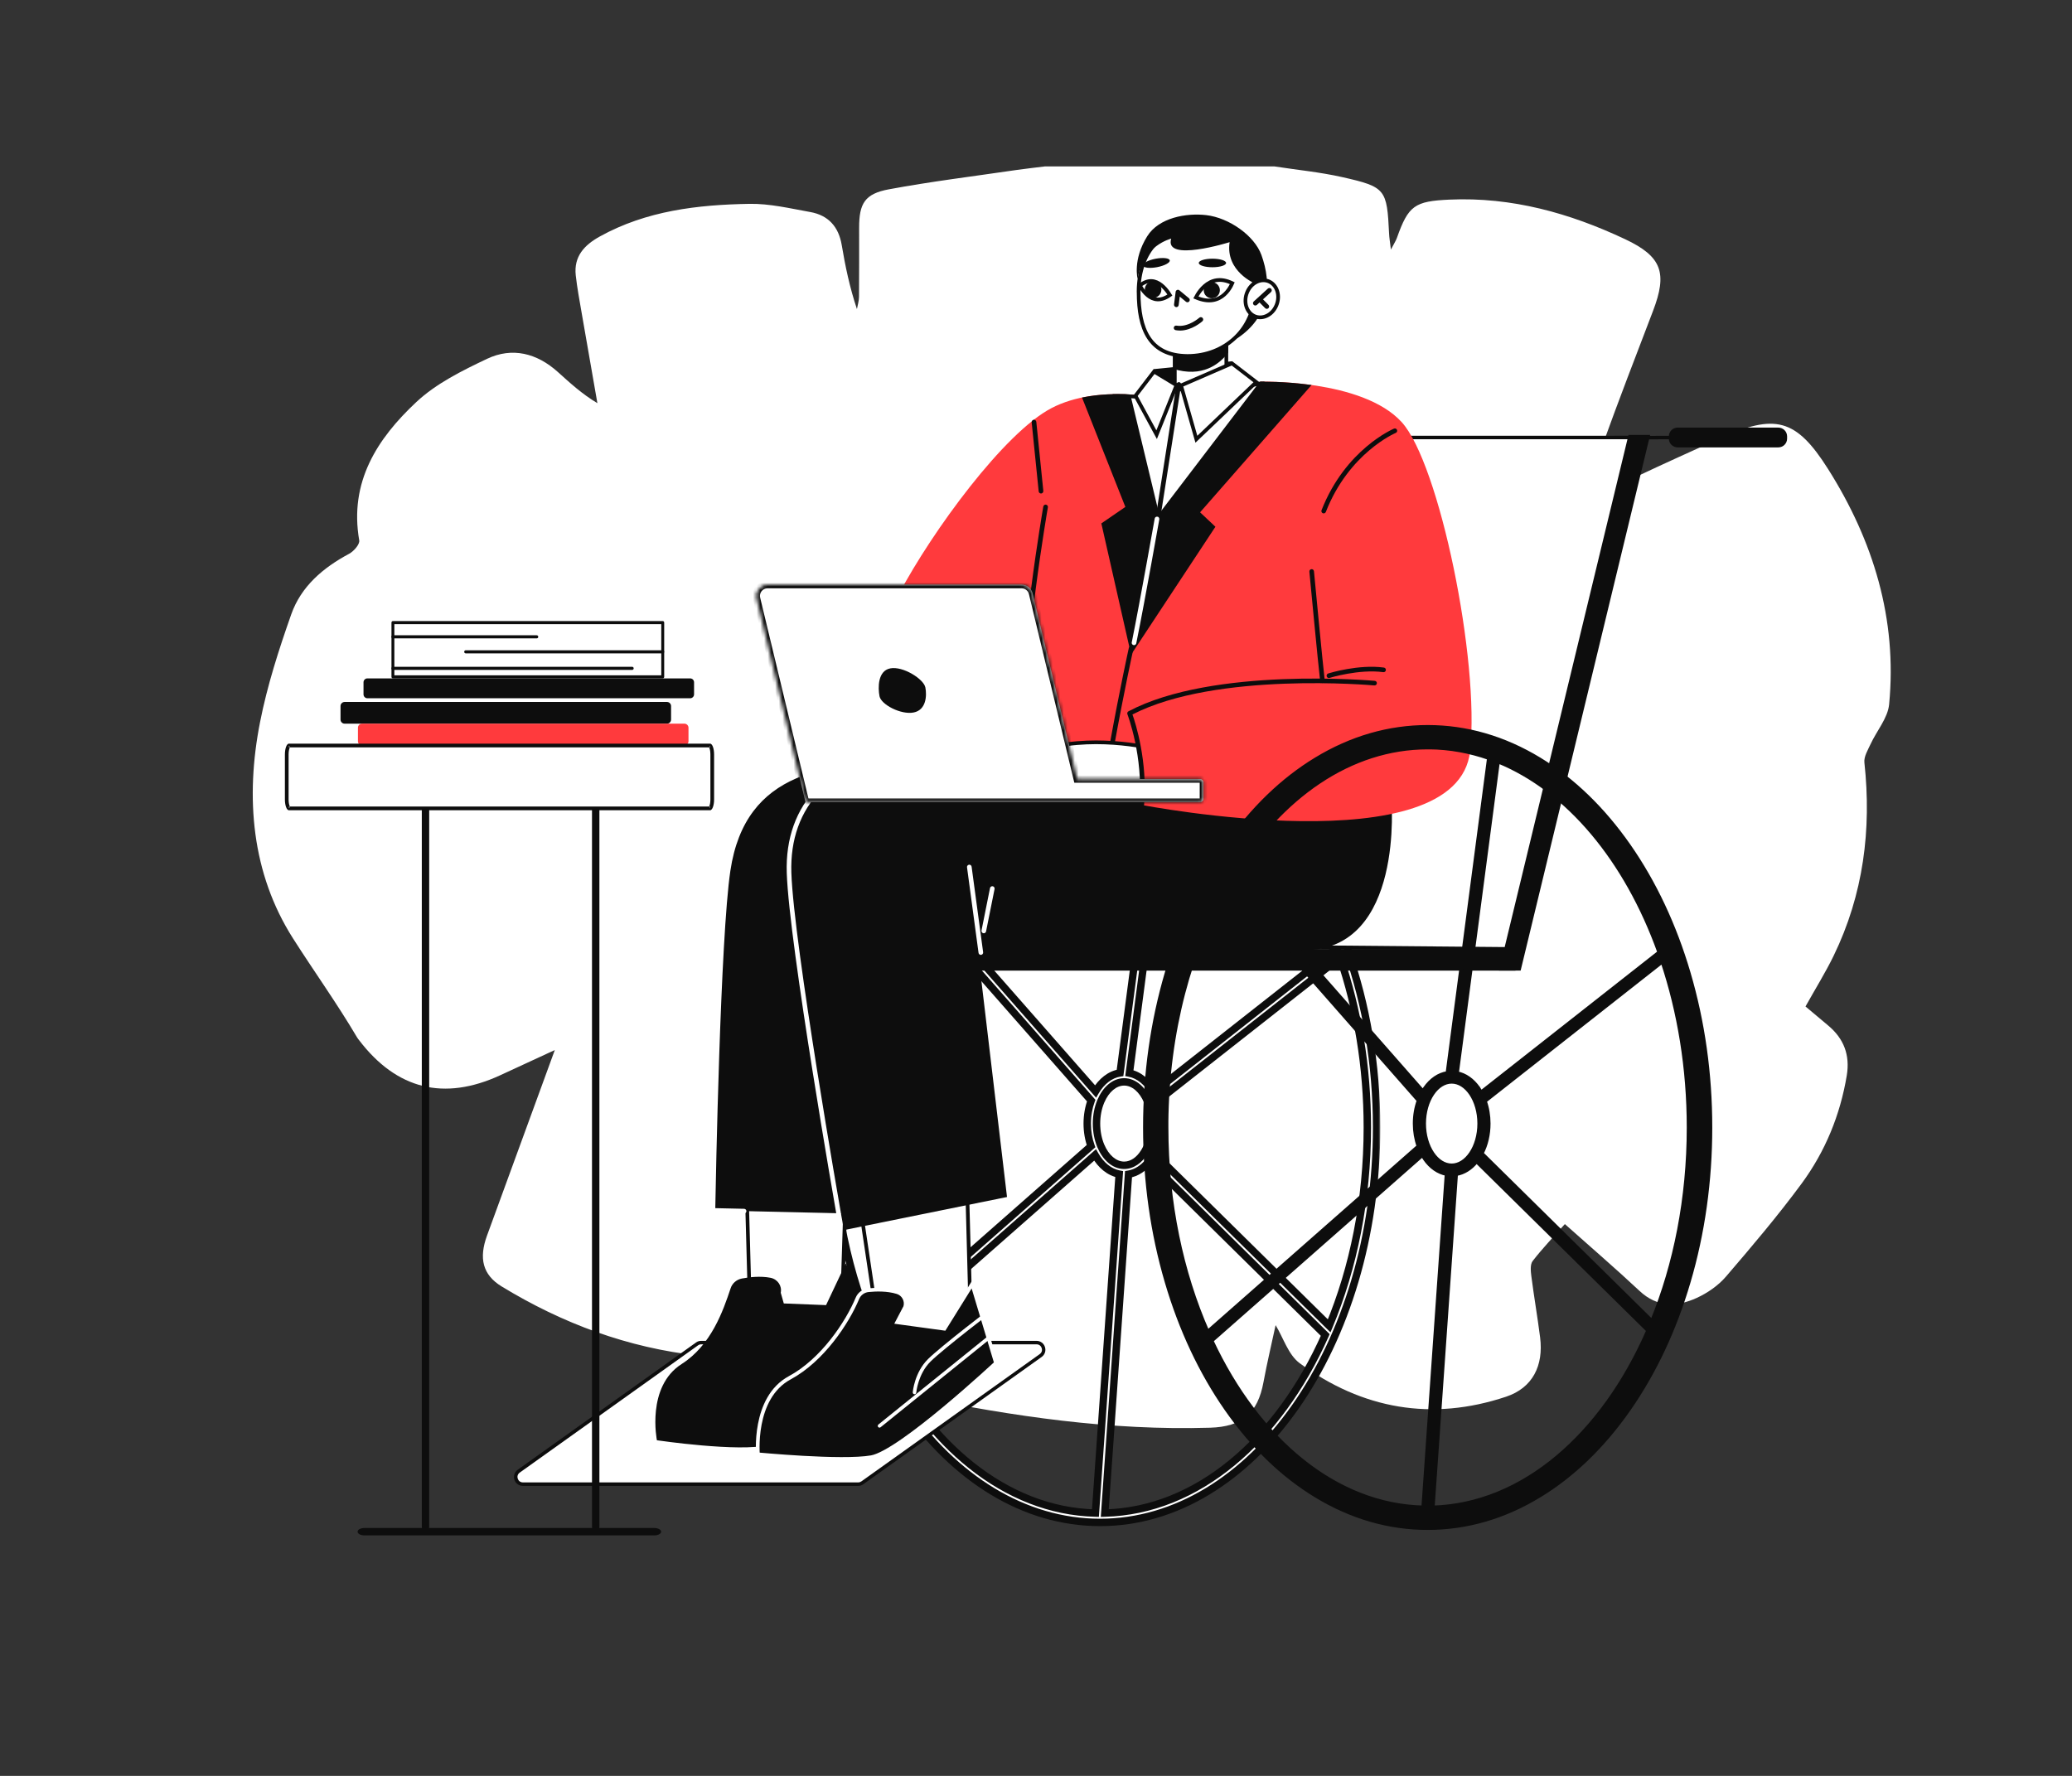
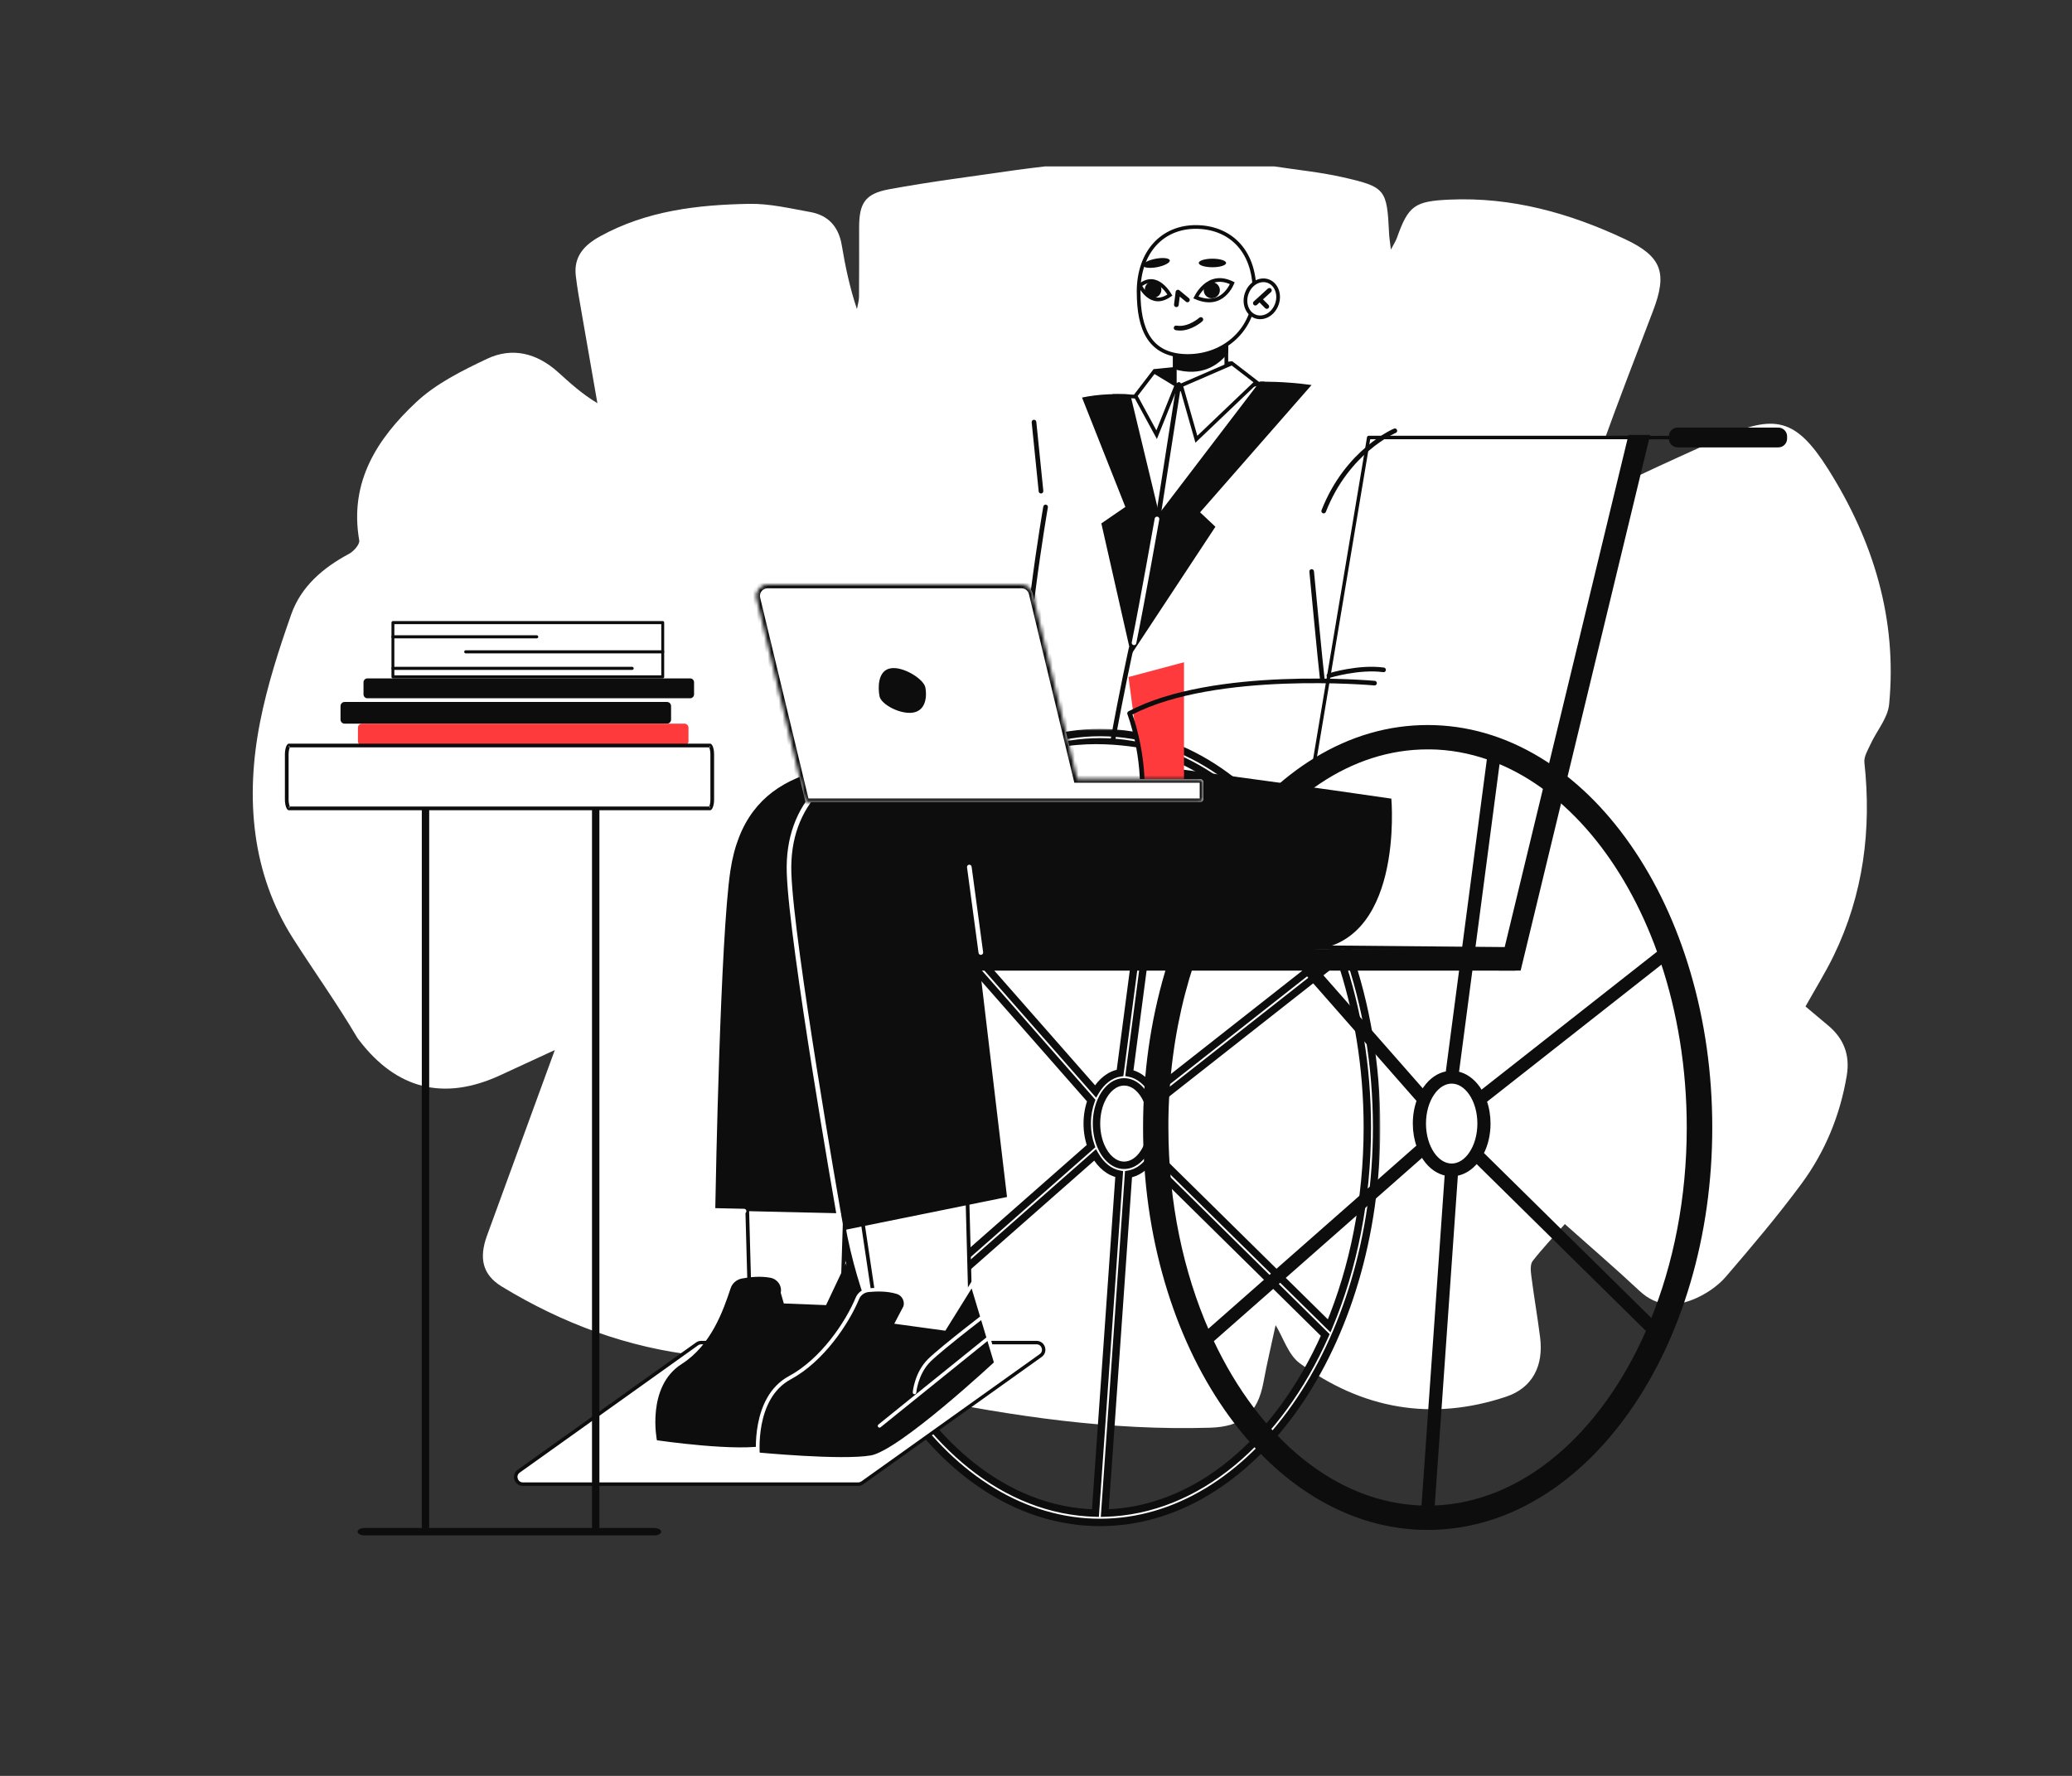
<svg xmlns="http://www.w3.org/2000/svg" width="560" height="480" viewBox="0 0 560 480" fill="none">
  <rect x="0" y="0" width="560" height="480" fill="#333333" stroke="none" />
  <g clip-path="url(#clip0_4364_17214)">
    <path d="M344.434 44.98C350.559 45.926 356.762 46.518 362.797 47.879C374.542 50.532 374.848 51.143 375.43 63.165C375.479 64.279 375.677 65.384 375.923 67.455C376.761 65.837 377.254 65.108 377.54 64.309C380.637 55.561 382.333 54.378 391.761 53.954C408.566 53.204 424.236 57.593 439.226 64.654C449.196 69.348 450.676 73.806 446.761 84.042C442.145 96.123 437.471 108.194 433.092 120.363C432.382 122.346 432.195 125.531 433.299 126.941C435.341 129.535 438.565 130.59 442.126 128.904C449.68 125.334 457.293 121.902 464.906 118.46C479.66 111.793 485.38 112.997 494.107 126.823C506.287 146.132 512.795 167.276 510.576 190.372C510.221 194.09 507.214 197.532 505.547 201.151C504.817 202.739 503.722 204.514 503.89 206.092C505.862 224.277 503.614 241.772 495.586 258.32C493.377 262.867 490.685 267.176 487.973 272.038C489.886 273.646 491.957 275.401 494.058 277.147C498.328 280.697 500.044 285.145 499.127 290.697C497.342 301.417 493.289 311.269 486.908 319.927C480.498 328.615 473.496 336.88 466.455 345.075C464.384 347.481 461.494 349.473 458.595 350.805C453.24 353.25 447.944 353.438 443.122 348.921C436.682 342.886 429.966 337.126 422.934 330.854C419.927 334.247 416.889 337.402 414.236 340.834C413.516 341.761 413.704 343.605 413.881 344.966C414.591 350.489 415.548 355.972 416.248 361.495C417.205 369.098 414.246 375.114 407.057 377.51C387.018 384.207 368.201 380.883 351.278 368.467C348.192 366.199 346.841 361.574 344.76 358.171C343.714 363.063 342.462 368.28 341.486 373.556C339.927 382.047 335.667 385.637 327.058 385.893C300.165 386.702 273.774 382.836 247.552 377.451C238.094 375.508 228.716 373.201 219.367 370.804C216.24 370.006 213.075 368.793 210.333 367.096C205.028 363.822 198.391 360.923 203.893 351.751C203.302 351.909 202.72 352.077 202.128 352.235C201.655 353.25 201.103 354.236 200.708 355.292C200.254 356.515 199.959 357.797 199.544 359.039C197.72 364.611 194.692 367.027 188.923 366.406C169.722 364.325 152.01 357.718 135.59 347.718C130.383 344.542 129.417 340.035 131.616 333.99C137.553 317.679 143.519 301.387 149.949 283.813C144.348 286.407 139.752 288.527 135.157 290.647C120.009 297.62 107.218 294.444 97.09 281.2C96.893 280.943 96.676 280.687 96.508 280.401C91.094 271.22 84.841 262.512 79.171 253.606C68.007 236.043 66.262 215.589 70.285 195.175C72.228 185.284 75.364 175.57 78.717 166.043C81.38 158.499 87.307 153.45 94.338 149.692C95.601 149.022 97.277 147.109 97.09 146.063C94.338 130.274 101.962 118.539 112.534 108.657C117.888 103.648 124.91 100.176 131.646 96.981C138.45 93.756 145.117 95.462 150.768 100.541C154.022 103.47 157.237 106.448 161.458 108.973C160.038 100.866 158.618 92.76 157.217 84.644C156.636 81.251 155.995 77.869 155.61 74.447C155.038 69.309 157.918 66.242 162.119 63.914C174.722 56.942 188.539 55.344 202.523 55.098C207.996 54.999 213.528 56.331 218.982 57.307C223.854 58.175 226.655 61.261 227.493 66.232C228.459 71.991 229.653 77.721 231.605 83.539C231.802 82.435 232.157 81.33 232.167 80.226C232.226 73.983 232.187 67.751 232.197 61.508C232.197 55.009 233.725 52.376 240.224 51.173C251.635 49.053 263.163 47.642 274.652 45.956C277.226 45.581 279.82 45.305 282.403 44.98H344.424H344.434Z" fill="white" />
-     <path d="M228.832 387.593C229.008 387.593 229.196 387.518 229.309 387.367L233.426 382.422C233.589 382.233 233.614 381.97 233.514 381.744C233.414 381.518 233.2 381.392 232.937 381.392L223.434 381.656L229.711 380.463C230.049 380.401 230.275 380.074 230.213 379.735C230.15 379.396 229.824 379.17 229.485 379.233L215.526 381.882C215.2 381.944 214.986 382.246 215.024 382.56C215.061 382.886 215.3 383.112 215.664 383.124L231.593 382.698L228.367 386.576C228.141 386.84 228.179 387.242 228.443 387.455C228.556 387.556 228.706 387.606 228.844 387.606L228.832 387.593Z" fill="#0D0D0D" />
    <mask id="path-4-outside-1_4364_17214" maskUnits="userSpaceOnUse" x="221.059" y="196.997" width="152" height="216" fill="black">
      <rect fill="white" x="221.059" y="196.997" width="152" height="216" />
      <path fill-rule="evenodd" clip-rule="evenodd" d="M372.059 304.745C372.059 363.605 338.53 411.494 297.307 411.494C256.084 411.494 222.556 363.605 222.556 304.745C222.556 278.326 229.31 254.117 240.484 235.457C240.222 234.959 240.333 234.321 240.771 233.937C241.01 233.721 241.309 233.619 241.608 233.623C255.304 211.771 275.199 197.997 297.307 197.997C303.258 197.997 309.048 198.995 314.6 200.88C314.865 200.533 315.305 200.336 315.762 200.395C316.417 200.479 316.88 201.049 316.85 201.697C337.129 209.546 354.011 229.307 363.572 255.369C363.754 255.45 363.92 255.574 364.051 255.74C364.36 256.131 364.393 256.653 364.183 257.073C369.221 271.43 372.059 287.623 372.059 304.745ZM316.519 204.25C335.917 211.98 352.07 231.121 361.272 256.33L311.722 295.283C310.168 292.505 307.864 290.564 305.235 290.047L316.519 204.25ZM302.714 289.994C300.051 290.404 297.699 292.269 296.088 294.999L243.545 235.192C256.781 213.913 275.981 200.508 297.307 200.508C303.089 200.508 308.715 201.493 314.109 203.354L302.714 289.994ZM369.548 304.745C369.548 288.275 366.887 272.685 362.152 258.823L312.784 297.633C313.436 299.463 313.803 301.52 313.803 303.692C313.803 306.686 313.108 309.461 311.929 311.725L359.237 358.366C365.781 342.691 369.548 324.341 369.548 304.745ZM310.132 297.666C310.139 297.684 310.147 297.701 310.154 297.719C310.875 299.452 311.292 301.5 311.292 303.692C311.292 306.56 310.578 309.182 309.404 311.174C309.338 311.257 309.284 311.346 309.243 311.44C307.901 313.576 306.012 314.923 303.919 314.963L303.911 314.963C303.858 314.96 303.805 314.96 303.752 314.964C301.136 314.927 298.836 312.847 297.52 309.733C297.509 309.701 297.496 309.669 297.481 309.638C296.767 307.911 296.354 305.873 296.354 303.692C296.354 301.528 296.761 299.503 297.465 297.784C297.498 297.721 297.526 297.655 297.548 297.587C298.879 294.481 301.195 292.42 303.823 292.42C306.473 292.42 308.806 294.516 310.132 297.666ZM358.175 360.834C345.538 389.285 323.588 408.338 298.585 408.967L305.004 317.379C307.126 317.033 309.044 315.765 310.544 313.874L358.175 360.834ZM296.062 408.968L302.483 317.351C299.846 316.859 297.531 314.937 295.963 312.171L237.661 363.494C250.468 390.48 271.833 408.374 296.062 408.968ZM236.566 361.117C229.291 344.855 225.066 325.499 225.066 304.745C225.066 279.115 231.511 255.616 242.184 237.444L294.921 297.471C294.232 299.342 293.844 301.456 293.844 303.692C293.844 305.878 294.215 307.948 294.875 309.787L236.566 361.117Z" />
    </mask>
    <path fill-rule="evenodd" clip-rule="evenodd" d="M372.059 304.745C372.059 363.605 338.53 411.494 297.307 411.494C256.084 411.494 222.556 363.605 222.556 304.745C222.556 278.326 229.31 254.117 240.484 235.457C240.222 234.959 240.333 234.321 240.771 233.937C241.01 233.721 241.309 233.619 241.608 233.623C255.304 211.771 275.199 197.997 297.307 197.997C303.258 197.997 309.048 198.995 314.6 200.88C314.865 200.533 315.305 200.336 315.762 200.395C316.417 200.479 316.88 201.049 316.85 201.697C337.129 209.546 354.011 229.307 363.572 255.369C363.754 255.45 363.92 255.574 364.051 255.74C364.36 256.131 364.393 256.653 364.183 257.073C369.221 271.43 372.059 287.623 372.059 304.745ZM316.519 204.25C335.917 211.98 352.07 231.121 361.272 256.33L311.722 295.283C310.168 292.505 307.864 290.564 305.235 290.047L316.519 204.25ZM302.714 289.994C300.051 290.404 297.699 292.269 296.088 294.999L243.545 235.192C256.781 213.913 275.981 200.508 297.307 200.508C303.089 200.508 308.715 201.493 314.109 203.354L302.714 289.994ZM369.548 304.745C369.548 288.275 366.887 272.685 362.152 258.823L312.784 297.633C313.436 299.463 313.803 301.52 313.803 303.692C313.803 306.686 313.108 309.461 311.929 311.725L359.237 358.366C365.781 342.691 369.548 324.341 369.548 304.745ZM310.132 297.666C310.139 297.684 310.147 297.701 310.154 297.719C310.875 299.452 311.292 301.5 311.292 303.692C311.292 306.56 310.578 309.182 309.404 311.174C309.338 311.257 309.284 311.346 309.243 311.44C307.901 313.576 306.012 314.923 303.919 314.963L303.911 314.963C303.858 314.96 303.805 314.96 303.752 314.964C301.136 314.927 298.836 312.847 297.52 309.733C297.509 309.701 297.496 309.669 297.481 309.638C296.767 307.911 296.354 305.873 296.354 303.692C296.354 301.528 296.761 299.503 297.465 297.784C297.498 297.721 297.526 297.655 297.548 297.587C298.879 294.481 301.195 292.42 303.823 292.42C306.473 292.42 308.806 294.516 310.132 297.666ZM358.175 360.834C345.538 389.285 323.588 408.338 298.585 408.967L305.004 317.379C307.126 317.033 309.044 315.765 310.544 313.874L358.175 360.834ZM296.062 408.968L302.483 317.351C299.846 316.859 297.531 314.937 295.963 312.171L237.661 363.494C250.468 390.48 271.833 408.374 296.062 408.968ZM236.566 361.117C229.291 344.855 225.066 325.499 225.066 304.745C225.066 279.115 231.511 255.616 242.184 237.444L294.921 297.471C294.232 299.342 293.844 301.456 293.844 303.692C293.844 305.878 294.215 307.948 294.875 309.787L236.566 361.117Z" fill="white" />
    <path d="M240.484 235.457L241.37 234.993L241.63 235.49L241.342 235.971L240.484 235.457ZM240.771 233.937L241.441 234.679L241.431 234.688L240.771 233.937ZM241.608 233.623L242.455 234.154L242.156 234.632L241.592 234.623L241.608 233.623ZM314.6 200.88L315.394 201.487L314.958 202.057L314.279 201.826L314.6 200.88ZM315.762 200.395L315.635 201.387L315.633 201.387L315.762 200.395ZM316.85 201.697L316.489 202.629L315.818 202.37L315.851 201.651L316.85 201.697ZM363.572 255.369L363.168 256.285L362.779 256.113L362.633 255.714L363.572 255.369ZM364.051 255.74L363.267 256.361H363.267L364.051 255.74ZM364.183 257.073L363.239 257.404L363.099 257.005L363.288 256.627L364.183 257.073ZM361.272 256.33L362.211 255.987L362.46 256.668L361.89 257.116L361.272 256.33ZM316.519 204.25L315.528 204.119L315.695 202.845L316.889 203.321L316.519 204.25ZM311.722 295.283L312.34 296.069L311.421 296.792L310.85 295.771L311.722 295.283ZM305.235 290.047L305.042 291.028L304.121 290.847L304.244 289.917L305.235 290.047ZM296.088 294.999L296.949 295.507L296.247 296.695L295.336 295.659L296.088 294.999ZM302.714 289.994L303.705 290.124L303.607 290.868L302.866 290.982L302.714 289.994ZM243.545 235.192L242.794 235.852L242.303 235.295L242.696 234.664L243.545 235.192ZM314.109 203.354L314.435 202.408L315.206 202.675L315.1 203.484L314.109 203.354ZM362.152 258.823L361.534 258.037L362.643 257.165L363.099 258.5L362.152 258.823ZM312.784 297.633L311.842 297.968L311.601 297.291L312.166 296.846L312.784 297.633ZM311.929 311.725L311.227 312.437L310.701 311.919L311.042 311.263L311.929 311.725ZM359.237 358.366L360.16 358.752L359.59 360.118L358.535 359.079L359.237 358.366ZM310.154 297.719L311.068 297.311L311.073 297.323L311.078 297.335L310.154 297.719ZM310.132 297.666L311.054 297.278L311.059 297.29L311.064 297.302L310.132 297.666ZM309.404 311.174L310.266 311.682L310.23 311.743L310.186 311.798L309.404 311.174ZM309.243 311.44L310.156 311.847L310.127 311.912L310.09 311.972L309.243 311.44ZM303.919 314.963L303.939 315.963L303.891 315.964L303.844 315.961L303.919 314.963ZM303.911 314.963L303.966 313.964L303.976 313.965L303.987 313.966L303.911 314.963ZM303.752 314.964L303.82 315.962L303.779 315.964L303.738 315.964L303.752 314.964ZM297.52 309.733L296.599 310.122L296.59 310.1L296.582 310.079L297.52 309.733ZM297.481 309.638L296.576 310.063L296.566 310.042L296.557 310.02L297.481 309.638ZM297.465 297.784L296.54 297.405L296.557 297.362L296.579 297.321L297.465 297.784ZM297.548 297.587L296.596 297.28L296.61 297.236L296.629 297.193L297.548 297.587ZM298.585 408.967L298.61 409.967L297.511 409.995L297.588 408.897L298.585 408.967ZM358.175 360.834L358.877 360.122L359.37 360.607L359.089 361.24L358.175 360.834ZM305.004 317.379L304.006 317.309L304.061 316.52L304.842 316.392L305.004 317.379ZM310.544 313.874L309.761 313.253L310.453 312.38L311.246 313.162L310.544 313.874ZM302.483 317.351L302.666 316.368L303.543 316.531L303.48 317.421L302.483 317.351ZM296.062 408.968L297.06 409.038L296.993 409.991L296.038 409.968L296.062 408.968ZM295.963 312.171L295.303 311.42L296.226 310.607L296.833 311.678L295.963 312.171ZM237.661 363.494L236.758 363.923L236.434 363.242L237 362.743L237.661 363.494ZM236.566 361.117L237.226 361.867L236.207 362.765L235.653 361.525L236.566 361.117ZM242.184 237.444L241.322 236.937L242.022 235.744L242.935 236.784L242.184 237.444ZM294.921 297.471L295.672 296.811L296.065 297.258L295.86 297.817L294.921 297.471ZM294.875 309.787L295.817 309.449L296.046 310.089L295.536 310.538L294.875 309.787ZM297.307 410.494C317.502 410.494 335.916 398.765 349.322 379.618C362.726 360.476 371.059 333.995 371.059 304.745H373.059C373.059 334.356 364.627 361.249 350.961 380.766C337.297 400.279 318.335 412.494 297.307 412.494V410.494ZM223.556 304.745C223.556 333.995 231.888 360.476 245.292 379.618C258.698 398.765 277.112 410.494 297.307 410.494V412.494C276.279 412.494 257.317 400.279 243.654 380.766C229.988 361.249 221.556 334.356 221.556 304.745H223.556ZM241.342 235.971C230.269 254.462 223.556 278.491 223.556 304.745H221.556C221.556 278.162 228.351 253.773 239.626 234.944L241.342 235.971ZM241.431 234.688C241.342 234.766 241.321 234.901 241.37 234.993L239.598 235.922C239.124 235.016 239.325 233.875 240.111 233.185L241.431 234.688ZM241.592 234.623C241.534 234.622 241.483 234.641 241.441 234.679L240.101 233.194C240.537 232.8 241.085 232.615 241.623 232.623L241.592 234.623ZM297.307 198.997C275.648 198.997 256.032 212.493 242.455 234.154L240.76 233.092C254.577 211.049 274.751 196.997 297.307 196.997V198.997ZM314.279 201.826C308.826 199.976 303.144 198.997 297.307 198.997V196.997C303.371 196.997 309.27 198.014 314.921 199.933L314.279 201.826ZM315.633 201.387C315.543 201.375 315.45 201.414 315.394 201.487L313.806 200.272C314.28 199.652 315.067 199.297 315.89 199.403L315.633 201.387ZM315.851 201.651C315.858 201.511 315.762 201.403 315.635 201.387L315.888 199.403C317.072 199.554 317.903 200.586 317.849 201.743L315.851 201.651ZM362.633 255.714C353.137 229.829 336.42 210.344 316.489 202.629L317.211 200.764C337.838 208.749 354.884 228.784 364.51 255.025L362.633 255.714ZM363.267 256.361C363.24 256.326 363.206 256.301 363.168 256.285L363.975 254.454C364.302 254.598 364.6 254.822 364.836 255.12L363.267 256.361ZM363.288 256.627C363.335 256.532 363.321 256.429 363.267 256.361L364.836 255.12C365.399 255.833 365.45 256.773 365.078 257.52L363.288 256.627ZM371.059 304.745C371.059 287.733 368.239 271.651 363.239 257.404L365.127 256.742C370.203 271.208 373.059 287.514 373.059 304.745H371.059ZM360.333 256.673C351.194 231.638 335.203 212.772 316.149 205.179L316.889 203.321C336.632 211.189 352.945 230.603 362.211 255.987L360.333 256.673ZM311.104 294.497L360.654 255.544L361.89 257.116L312.34 296.069L311.104 294.497ZM305.428 289.066C308.422 289.655 310.941 291.838 312.595 294.794L310.85 295.771C309.395 293.171 307.306 291.474 305.042 291.028L305.428 289.066ZM304.244 289.917L315.528 204.119L317.511 204.38L306.227 290.177L304.244 289.917ZM295.226 294.49C296.944 291.581 299.523 289.473 302.562 289.006L302.866 290.982C300.579 291.334 298.454 292.957 296.949 295.507L295.226 294.49ZM244.296 234.532L296.839 294.339L295.336 295.659L242.794 235.852L244.296 234.532ZM297.307 201.508C276.433 201.508 257.512 214.63 244.394 235.721L242.696 234.664C256.049 213.196 275.528 199.508 297.307 199.508V201.508ZM313.782 204.299C308.49 202.473 302.974 201.508 297.307 201.508V199.508C303.205 199.508 308.941 200.513 314.435 202.408L313.782 204.299ZM315.1 203.484L303.705 290.124L301.722 289.864L313.117 203.223L315.1 203.484ZM363.099 258.5C367.87 272.469 370.548 288.168 370.548 304.745H368.548C368.548 288.382 365.904 272.901 361.206 259.146L363.099 258.5ZM312.166 296.846L361.534 258.037L362.77 259.609L313.402 298.419L312.166 296.846ZM312.803 303.692C312.803 301.631 312.455 299.688 311.842 297.968L313.726 297.297C314.417 299.238 314.803 301.408 314.803 303.692H312.803ZM311.042 311.263C312.143 309.15 312.803 306.535 312.803 303.692H314.803C314.803 306.837 314.074 309.772 312.816 312.187L311.042 311.263ZM358.535 359.079L311.227 312.437L312.631 311.013L359.939 357.654L358.535 359.079ZM370.548 304.745C370.548 324.467 366.757 342.948 360.16 358.752L358.315 357.981C364.805 342.433 368.548 324.215 368.548 304.745H370.548ZM309.241 298.126C309.227 298.094 309.214 298.063 309.201 298.031L311.064 297.302C311.065 297.305 311.066 297.308 311.068 297.311L309.241 298.126ZM310.292 303.692C310.292 301.624 309.898 299.707 309.231 298.103L311.078 297.335C311.852 299.197 312.292 301.376 312.292 303.692H310.292ZM308.543 310.667C309.616 308.845 310.292 306.402 310.292 303.692H312.292C312.292 306.719 311.54 309.52 310.266 311.682L308.543 310.667ZM308.33 311.032C308.405 310.863 308.503 310.701 308.623 310.551L310.186 311.798C310.174 311.813 310.164 311.83 310.156 311.847L308.33 311.032ZM303.9 313.964C305.545 313.932 307.165 312.868 308.396 310.908L310.09 311.972C308.637 314.285 306.48 315.915 303.939 315.963L303.9 313.964ZM303.987 313.966L303.995 313.966L303.844 315.961L303.836 315.96L303.987 313.966ZM303.685 313.966C303.777 313.96 303.871 313.959 303.966 313.964L303.857 315.961C303.844 315.961 303.832 315.961 303.82 315.962L303.685 313.966ZM298.442 309.344C299.681 312.277 301.714 313.935 303.767 313.964L303.738 315.964C300.557 315.919 297.991 313.417 296.599 310.122L298.442 309.344ZM298.386 309.214C298.413 309.271 298.437 309.329 298.459 309.387L296.582 310.079C296.58 310.073 296.578 310.068 296.576 310.063L298.386 309.214ZM297.354 303.692C297.354 305.749 297.744 307.657 298.405 309.257L296.557 310.02C295.79 308.165 295.354 305.996 295.354 303.692H297.354ZM298.391 298.163C297.738 299.756 297.354 301.65 297.354 303.692H295.354C295.354 301.405 295.784 299.251 296.54 297.405L298.391 298.163ZM298.499 297.894C298.46 298.015 298.411 298.133 298.351 298.248L296.579 297.321C296.586 297.308 296.591 297.294 296.596 297.28L298.499 297.894ZM303.823 293.42C301.765 293.42 299.721 295.056 298.467 297.981L296.629 297.193C298.038 293.905 300.626 291.42 303.823 291.42V293.42ZM309.211 298.054C307.961 295.085 305.899 293.42 303.823 293.42V291.42C307.048 291.42 309.652 293.946 311.054 297.278L309.211 298.054ZM298.56 407.968C323.032 407.352 344.712 388.682 357.261 360.428L359.089 361.24C346.364 389.888 324.145 409.324 298.61 409.967L298.56 407.968ZM306.001 317.449L299.583 409.037L297.588 408.897L304.006 317.309L306.001 317.449ZM311.327 314.496C309.708 316.536 307.584 317.971 305.165 318.366L304.842 316.392C306.667 316.095 308.38 314.993 309.761 313.253L311.327 314.496ZM357.473 361.546L309.842 314.586L311.246 313.162L358.877 360.122L357.473 361.546ZM303.48 317.421L297.06 409.038L295.065 408.898L301.485 317.281L303.48 317.421ZM296.833 311.678C298.3 314.265 300.397 315.944 302.666 316.368L302.299 318.334C299.295 317.773 296.763 315.608 295.093 312.664L296.833 311.678ZM237 362.743L295.303 311.42L296.624 312.921L238.322 364.245L237 362.743ZM296.038 409.968C271.294 409.361 249.658 391.104 236.758 363.923L238.565 363.065C251.278 389.855 272.372 407.387 296.087 407.968L296.038 409.968ZM226.066 304.745C226.066 325.366 230.265 344.582 237.478 360.708L235.653 361.525C228.318 345.128 224.066 325.632 224.066 304.745H226.066ZM243.046 237.95C232.471 255.955 226.066 279.277 226.066 304.745H224.066C224.066 278.953 230.55 255.276 241.322 236.937L243.046 237.95ZM294.17 298.131L241.433 238.104L242.935 236.784L295.672 296.811L294.17 298.131ZM292.844 303.692C292.844 301.341 293.252 299.11 293.983 297.126L295.86 297.817C295.213 299.573 294.844 301.571 294.844 303.692H292.844ZM293.934 310.125C293.234 308.175 292.844 305.991 292.844 303.692H294.844C294.844 305.766 295.196 307.721 295.817 309.449L293.934 310.125ZM235.905 360.366L294.215 309.036L295.536 310.538L237.226 361.867L235.905 360.366Z" fill="#0D0D0D" mask="url(#path-4-outside-1_4364_17214)" />
    <path d="M261.151 312.073L231.702 320.717L237.127 357.057L260.048 364.197L262.174 350.505L261.151 312.073Z" fill="white" stroke="#0D0D0D" />
    <path d="M228.867 312.505L201.616 314.573L202.723 354.962L225.615 362.09L227.731 348.383L228.867 312.505Z" fill="white" stroke="#0D0D0D" />
    <path d="M140.186 397.634L188.376 363.24C188.702 363.002 189.091 362.876 189.493 362.876H280.123C282.006 362.876 282.772 365.286 281.241 366.378L233.051 400.773C232.724 401.011 232.335 401.137 231.934 401.137H141.303C139.42 401.137 138.654 398.727 140.186 397.634Z" fill="white" />
    <path d="M141.314 401.615H231.945C232.447 401.615 232.936 401.465 233.338 401.163L281.528 366.769C282.394 366.154 282.746 365.099 282.419 364.083C282.093 363.066 281.189 362.413 280.135 362.413H189.504C189.002 362.413 188.512 362.564 188.111 362.865L139.921 397.259C139.055 397.875 138.703 398.942 139.03 399.946C139.356 400.962 140.26 401.615 141.314 401.615ZM280.147 363.355C280.938 363.355 281.377 363.882 281.541 364.371C281.704 364.861 281.641 365.551 281.001 366.003L232.811 400.398C232.56 400.573 232.271 400.674 231.957 400.674H141.327C140.536 400.674 140.097 400.147 139.933 399.657C139.77 399.167 139.833 398.477 140.473 398.025L188.663 363.631C188.914 363.455 189.203 363.355 189.517 363.355H280.147Z" fill="#0D0D0D" />
    <path d="M228.596 341.475L238.274 360.605C238.274 360.605 215.253 388.535 207.596 390.556C199.951 392.577 177.544 389.288 177.544 389.288C177.544 389.288 174.607 374.802 184.235 368.676C192.193 363.605 195.432 354.341 197.478 348.178C197.917 346.847 199.085 345.843 200.516 345.567C202.524 345.19 205.499 344.839 208.223 345.366C210.156 345.743 211.399 347.55 211.01 349.408L211.838 352.308L223.261 352.759L228.596 341.475Z" fill="#0D0D0D" />
    <path d="M269.187 368.396L262.764 347.05L255.418 358.859L255.246 359.135L254.925 359.091L243.176 357.484L242.47 357.387L242.801 356.756L244.66 353.212C245.13 351.517 244.163 349.751 242.484 349.245L242.483 349.245C239.816 348.433 236.795 348.513 234.708 348.724L234.707 348.724C233.383 348.857 232.237 349.707 231.73 350.929L231.73 350.929C229.02 357.452 222.293 367.635 213.455 372.392C208.397 375.117 206.235 380.333 205.35 384.964C204.91 387.271 204.791 389.407 204.784 390.967C204.78 391.747 204.804 392.381 204.829 392.819C204.834 392.917 204.84 393.006 204.845 393.084C205.001 393.098 205.199 393.117 205.435 393.138C206.082 393.196 207.015 393.279 208.161 393.373C210.452 393.561 213.59 393.796 216.98 393.988C223.786 394.371 231.526 394.569 235.499 393.866C236.429 393.701 237.664 393.195 239.138 392.398C240.603 391.607 242.268 390.548 244.051 389.311C247.616 386.837 251.621 383.666 255.382 380.533C259.142 377.402 262.65 374.314 265.219 372.009C266.503 370.856 267.553 369.9 268.28 369.232C268.644 368.898 268.928 368.635 269.12 368.457C269.144 368.435 269.166 368.415 269.187 368.396Z" fill="#0D0D0D" stroke="white" />
    <path d="M247.172 376.849C247.411 376.849 247.624 376.661 247.637 376.422C247.637 376.372 248.089 371.389 251.478 368.025C254.98 364.548 269.416 353.539 269.566 353.426C269.767 353.275 269.817 352.974 269.654 352.761C269.491 352.56 269.202 352.509 268.989 352.673C268.399 353.125 254.365 363.832 250.813 367.347C247.16 370.962 246.708 376.121 246.695 376.335C246.67 376.598 246.871 376.824 247.122 376.837C247.135 376.837 247.147 376.837 247.16 376.837L247.172 376.849Z" fill="white" />
    <path d="M237.695 385.873C237.795 385.873 237.908 385.835 237.996 385.772L269.002 360.755C269.202 360.592 269.24 360.29 269.077 360.09C268.914 359.889 268.612 359.851 268.412 360.014L237.406 385.032C237.205 385.195 237.168 385.496 237.331 385.697C237.419 385.81 237.557 385.873 237.695 385.873Z" fill="white" />
    <path d="M431.46 118.764L460.168 118.727C460.432 118.727 460.633 118.513 460.633 118.25C460.633 117.986 460.419 117.785 460.168 117.785L431.46 117.823C431.197 117.823 430.996 118.036 430.996 118.3C430.996 118.563 431.209 118.764 431.46 118.764Z" fill="#0D0D0D" />
    <path d="M441.642 118.251H369.929L346.869 255.917L410.989 256.482L441.642 118.251Z" fill="white" />
    <path d="M410.986 256.957C411.212 256.957 411.4 256.807 411.45 256.593L442.104 118.363C442.129 118.224 442.104 118.074 442.016 117.961C441.928 117.848 441.79 117.785 441.652 117.785H369.926C369.7 117.785 369.499 117.948 369.461 118.174L346.402 255.84C346.377 255.978 346.414 256.116 346.502 256.217C346.59 256.317 346.716 256.38 346.854 256.38L410.973 256.957H410.986ZM441.062 118.727L410.609 256.016L347.419 255.451L370.327 118.727H441.062Z" fill="#0D0D0D" />
    <path d="M260.426 262.342H409.469C410.31 262.342 410.987 261.664 410.987 260.823V258.011C410.987 257.17 410.31 256.492 409.469 256.492H260.426C259.585 256.492 258.907 257.17 258.907 258.011V260.823C258.907 261.664 259.585 262.342 260.426 262.342Z" fill="#0D0D0D" />
    <path d="M440.134 117.56L405.137 262.33H410.986L445.983 117.56H440.134Z" fill="#0D0D0D" />
    <path d="M480.628 120.923H453.413C452.103 120.923 451.041 119.861 451.041 118.55V117.948C451.041 116.638 452.103 115.575 453.413 115.575H480.628C481.938 115.575 483 116.638 483 117.948V118.55C483 119.861 481.938 120.923 480.628 120.923Z" fill="#0D0D0D" />
    <path d="M357.248 215.872C357.248 215.872 360.901 256.819 333.687 256.819H245.466L238.072 328.194L192.669 327.152C192.669 327.152 193.874 254.622 196.761 235.228C200.866 207.738 223.386 205.215 248.24 205.215C267.496 205.215 357.235 215.86 357.235 215.86L357.248 215.872Z" fill="#0D0D0D" />
    <path d="M311.781 99.772L333.033 97.638L322.037 110.404L312.447 108.646L311.781 99.772Z" fill="#0D0D0D" />
    <path d="M331.442 108.147V92.025H317.516V108.147H331.442Z" fill="white" stroke="#0D0D0D" />
    <path d="M317.016 99.671C324.912 102.169 329.582 98.429 331.942 95.328V91.537H317.016V99.684V99.671Z" fill="#0D0D0D" />
    <path d="M376.04 215.872C376.04 215.872 379.692 256.819 352.478 256.819H264.258L272.166 323.537L228.093 332.475C228.093 332.475 213.883 255.526 213.231 235.931C212.427 211.943 231.696 201.186 256.55 201.186C275.806 201.186 376.027 215.86 376.027 215.86L376.04 215.872Z" fill="#0D0D0D" />
-     <path d="M340.752 103.161C340.752 103.161 368.168 102.433 378.812 114.07C389.005 125.216 399.964 178.515 397.328 203.006C393.976 234.099 308.567 217.567 308.567 217.567L308.09 206.52C308.09 206.52 286.274 203.834 252.155 200.734L233.201 205.228C233.201 205.228 227.364 189.951 242.979 160.502C251.98 143.531 271.424 116.944 284.215 110.291C297.006 103.638 314.442 107.831 314.442 107.831L340.74 103.174L340.752 103.161Z" fill="#FF3A3D" />
    <path d="M281.353 133.387C281.353 133.387 281.391 133.387 281.416 133.387C281.755 133.35 282.006 133.048 281.981 132.697L280.085 114.018C280.048 113.68 279.746 113.441 279.395 113.454C279.056 113.491 278.805 113.793 278.83 114.144L280.725 132.822C280.763 133.149 281.027 133.387 281.353 133.387Z" fill="#0D0D0D" />
    <path d="M276.773 195.801C276.773 195.801 276.798 195.801 276.811 195.801C277.162 195.789 277.426 195.487 277.401 195.148C276.434 176.42 283.138 137.519 283.213 137.13C283.276 136.791 283.037 136.464 282.698 136.402C282.359 136.339 282.033 136.577 281.97 136.916C281.907 137.305 275.179 176.344 276.146 195.211C276.158 195.55 276.434 195.801 276.773 195.801Z" fill="#0D0D0D" />
    <path d="M357.75 138.761C358.001 138.761 358.24 138.61 358.34 138.359C364.591 122.38 377.106 117.07 377.232 117.007C377.558 116.869 377.709 116.505 377.571 116.191C377.445 115.877 377.069 115.714 376.755 115.852C376.629 115.902 363.625 121.401 357.173 137.907C357.047 138.234 357.21 138.598 357.524 138.723C357.599 138.748 357.675 138.761 357.75 138.761Z" fill="#0D0D0D" />
    <path d="M317.739 141.932L340.886 103.647H340.885H340.883H340.882H340.88H340.879H340.877H340.876H340.875H340.873H340.872H340.871H340.869H340.868H340.867H340.865H340.864H340.863H340.861H340.86H340.859H340.857H340.856H340.855H340.854H340.852H340.851H340.85H340.849H340.847H340.846H340.845H340.844H340.843H340.841H340.84H340.839H340.838H340.837H340.836H340.834H340.833H340.832H340.831H340.83H340.829H340.828H340.827H340.826H340.825H340.823H340.822H340.821H340.82H340.819H340.818H340.817H340.816H340.815H340.814H340.813H340.812H340.811H340.81H340.809H340.809H340.808H340.807H340.806H340.805H340.804H340.803H340.802H340.801H340.8H340.8H340.8L322.729 106.853L322.571 106.881L322.425 106.812L317.886 104.63L314.835 108.145L314.636 108.374L314.341 108.303L314.341 108.303L314.341 108.303L314.34 108.303L314.337 108.302L314.325 108.3L314.275 108.288C314.23 108.278 314.163 108.262 314.074 108.243C313.896 108.204 313.631 108.148 313.29 108.081C312.606 107.948 311.614 107.772 310.385 107.602C308.053 107.278 304.873 106.977 301.328 107.025L308.781 145.934L317.739 141.932Z" fill="white" stroke="#0D0D0D" />
    <path d="M357.412 184.615C357.412 184.615 357.462 184.615 357.487 184.615C357.826 184.577 358.077 184.264 358.039 183.912C357.5 179.494 355.152 154.652 355.127 154.401C355.09 154.049 354.776 153.798 354.449 153.836C354.11 153.873 353.847 154.175 353.885 154.514C353.91 154.765 356.257 179.619 356.797 184.05C356.834 184.364 357.111 184.602 357.424 184.602L357.412 184.615Z" fill="#0D0D0D" />
    <path d="M359.168 183.247C359.168 183.247 359.294 183.247 359.357 183.222C359.432 183.197 367.328 180.787 373.855 181.678C374.207 181.716 374.52 181.49 374.558 181.138C374.608 180.799 374.37 180.473 374.018 180.435C367.215 179.506 359.319 181.916 358.98 182.029C358.654 182.13 358.465 182.481 358.566 182.82C358.654 183.084 358.892 183.26 359.168 183.26V183.247Z" fill="#0D0D0D" />
    <path d="M276.547 195.574C276.547 195.574 276.66 195.574 276.71 195.549C277.049 195.461 277.237 195.122 277.149 194.783C277.086 194.545 270.697 171.674 248.09 177.561C247.751 177.649 247.55 177.988 247.638 178.327C247.726 178.666 248.064 178.867 248.403 178.779C257.366 176.444 264.722 178.465 270.245 184.766C274.4 189.511 275.932 195.047 275.944 195.11C276.019 195.386 276.27 195.574 276.547 195.574Z" fill="#0D0D0D" />
    <path d="M270.47 179.659C270.734 179.659 270.972 179.496 271.06 179.245C271.173 178.919 271.01 178.555 270.684 178.442L257.817 173.86C257.491 173.747 257.127 173.91 257.014 174.236C256.901 174.563 257.064 174.927 257.39 175.04L270.257 179.622C270.332 179.647 270.395 179.659 270.47 179.659Z" fill="#0D0D0D" />
    <path d="M307.726 78.754L307.738 78.766V78.973C307.738 83.932 308.471 88.228 310.469 91.283C312.441 94.298 315.694 96.179 320.935 96.222C331.309 96.221 339.073 88.631 339.073 78.935C339.073 73.032 337.272 68.646 334.411 65.737C331.549 62.826 327.58 61.347 323.155 61.347C318.746 61.347 314.901 62.981 312.155 65.977C309.441 68.938 307.767 73.266 307.726 78.754Z" fill="white" stroke="#0D0D0D" />
    <path d="M313.124 139.652C313.425 139.652 313.689 139.426 313.739 139.125L319.225 104.002C319.275 103.664 319.049 103.337 318.698 103.287C318.346 103.237 318.032 103.475 317.982 103.814L312.496 138.937C312.446 139.276 312.672 139.602 313.024 139.652C313.061 139.652 313.086 139.652 313.124 139.652Z" fill="#0D0D0D" />
    <path d="M323.347 118.722L339.537 103.277L332.964 98.214L319.201 104.186L323.347 118.722Z" fill="white" stroke="#0D0D0D" />
    <path d="M317.975 104.11L311.905 100.432L306.889 106.974L312.604 117.492L317.975 104.11Z" fill="white" stroke="#0D0D0D" />
    <path d="M318.887 89.353C322.15 89.353 324.862 86.93 324.987 86.817C325.238 86.591 325.263 86.189 325.025 85.926C324.786 85.675 324.397 85.65 324.134 85.876C324.109 85.901 321.108 88.562 317.97 88.01C317.631 87.947 317.305 88.173 317.242 88.512C317.179 88.851 317.405 89.177 317.744 89.24C318.121 89.302 318.498 89.34 318.862 89.34L318.887 89.353Z" fill="#0D0D0D" />
    <path d="M317.932 83.013C318.246 83.013 318.51 82.787 318.56 82.461L318.849 80.164L320.531 81.557C320.795 81.783 321.196 81.746 321.41 81.469C321.636 81.206 321.598 80.804 321.322 80.591L318.761 78.469C318.585 78.319 318.347 78.281 318.133 78.369C317.92 78.457 317.769 78.645 317.744 78.871L317.305 82.298C317.267 82.637 317.506 82.951 317.845 83.001C317.87 83.001 317.895 83.001 317.92 83.001L317.932 83.013Z" fill="#0D0D0D" />
    <path d="M332.684 77.307C332.846 77.009 332.969 76.748 333.055 76.549C331.392 75.734 329.977 75.561 328.788 75.74C327.502 75.935 326.433 76.55 325.57 77.305C324.705 78.061 324.06 78.945 323.63 79.646C323.451 79.938 323.311 80.196 323.208 80.396C325.025 81.176 326.521 81.332 327.742 81.145C329.064 80.942 330.108 80.332 330.92 79.594C331.736 78.854 332.311 77.991 332.684 77.307ZM333.211 76.153C333.211 76.153 333.211 76.153 333.211 76.153L333.211 76.153Z" fill="white" stroke="#0D0D0D" />
    <path d="M316.186 79.751C316.076 79.567 315.925 79.327 315.734 79.057C315.298 78.437 314.671 77.673 313.891 77.056C313.111 76.44 312.208 75.995 311.211 75.956C310.301 75.921 309.248 76.222 308.071 77.159C308.167 77.343 308.304 77.589 308.482 77.87C308.871 78.481 309.441 79.234 310.179 79.842C310.915 80.447 311.797 80.892 312.824 80.933C313.763 80.971 314.883 80.674 316.186 79.751Z" fill="white" stroke="#0D0D0D" />
    <path d="M323.995 71.077C323.995 70.436 325.652 69.922 327.685 69.922C329.719 69.922 331.376 70.436 331.376 71.077C331.376 71.717 329.719 72.232 327.685 72.232C325.652 72.232 323.995 71.717 323.995 71.077Z" fill="#0D0D0D" />
    <path d="M308.909 71.767C308.783 71.139 310.314 70.324 312.31 69.934C314.306 69.558 316.026 69.746 316.151 70.374C316.277 71.001 314.746 71.817 312.75 72.207C310.754 72.583 309.034 72.395 308.909 71.767Z" fill="#0D0D0D" />
-     <path d="M339.249 76.663C339.249 76.663 331.127 73.361 332.332 65.453C332.332 65.453 314.545 71.026 316.541 64.499C316.541 64.499 308.721 66.369 307.465 75.382C307.465 75.382 306.072 70.261 310.051 63.871C313.214 58.8 320.646 57.52 326.031 58.147C332.156 58.863 339.035 63.67 340.931 68.943C343.718 76.65 343.328 85.6 334.265 91.525C334.265 91.525 339.65 84.772 339.236 76.663H339.249Z" fill="#0D0D0D" />
    <path d="M265.085 258.086C265.085 258.086 265.135 258.086 265.173 258.086C265.512 258.036 265.763 257.722 265.712 257.383L262.599 234.261C262.549 233.922 262.248 233.671 261.896 233.721C261.557 233.771 261.306 234.085 261.357 234.424L264.47 257.546C264.507 257.86 264.783 258.086 265.097 258.086H265.085Z" fill="white" />
    <path d="M340.754 103.16L340.452 103.21L313.125 139.023L305.405 177.384L328.49 142.375L324.347 138.471L354.474 104.064C346.892 103.01 340.766 103.173 340.766 103.173L340.754 103.16Z" fill="#0D0D0D" />
    <path d="M305.494 106.625C301.678 106.399 297.046 106.487 292.439 107.454L304.15 137.015L297.661 141.471L305.745 177.159L313.226 138.748L305.494 106.625Z" fill="#0D0D0D" />
    <path d="M343.008 76.088C340.889 75.127 338.208 76.322 337.084 78.966C335.958 81.617 336.911 84.48 339.04 85.446C341.158 86.406 343.84 85.212 344.963 82.567C346.09 79.916 345.137 77.054 343.008 76.088Z" fill="white" stroke="#0D0D0D" />
    <path d="M339.273 82.576C339.424 82.576 339.574 82.525 339.7 82.412L343.516 78.935C343.767 78.697 343.792 78.308 343.553 78.044C343.315 77.793 342.926 77.768 342.662 78.006L338.846 81.483C338.595 81.722 338.57 82.111 338.809 82.375C338.934 82.513 339.097 82.576 339.273 82.576Z" fill="#0D0D0D" />
    <path d="M342.387 83.479C342.55 83.479 342.713 83.416 342.826 83.29C343.077 83.052 343.077 82.65 342.826 82.399L341.107 80.667C340.856 80.416 340.466 80.416 340.215 80.667C339.964 80.905 339.964 81.307 340.215 81.558L341.935 83.29C342.061 83.416 342.224 83.479 342.374 83.479H342.387Z" fill="#0D0D0D" />
    <path d="M226.636 328.558C226.636 328.558 226.711 328.558 226.749 328.558C227.088 328.495 227.314 328.169 227.263 327.83C227.138 327.102 214.522 255.25 213.882 235.931C213.581 226.893 216.28 219.361 221.916 213.537C229.498 205.692 242.189 201.373 257.641 201.373C257.992 201.373 258.269 201.097 258.269 200.746C258.269 200.394 257.992 200.118 257.641 200.118C241.85 200.118 228.845 204.574 221.025 212.671C215.15 218.746 212.326 226.592 212.639 235.981C213.292 255.388 225.908 327.34 226.033 328.056C226.083 328.357 226.347 328.57 226.648 328.57L226.636 328.558Z" fill="white" />
    <path d="M306.492 174.374C306.819 174.374 307.095 174.11 307.12 173.784C309.614 161.494 313.216 140.848 313.317 140.409C313.392 140.07 313.179 139.731 312.84 139.656C312.501 139.58 312.162 139.794 312.087 140.133C311.986 140.572 308.358 161.318 305.865 173.708C305.84 174.06 306.116 174.349 306.455 174.374C306.455 174.374 306.48 174.374 306.492 174.374Z" fill="white" />
    <path d="M294.492 247.374C294.819 247.374 295.095 247.11 295.12 246.784C296.614 219.494 306.216 175.848 306.317 175.409C306.392 175.07 306.179 174.731 305.84 174.656C305.501 174.58 305.162 174.794 305.087 175.133C304.986 175.572 295.358 219.318 293.865 246.708C293.84 247.06 294.116 247.349 294.455 247.374C294.455 247.374 294.48 247.374 294.492 247.374Z" fill="#0D0D0D" />
    <path d="M201.104 327.98C201.443 327.98 201.719 327.703 201.732 327.364C201.732 327.013 201.468 326.737 201.117 326.724L193.321 326.549C193.447 319.406 194.69 253.504 197.401 235.34C201.468 208.114 223.774 205.867 248.252 205.867C267.244 205.867 293.281 208.398 294.172 208.511C294.524 208.562 294.825 208.31 294.875 207.959C294.913 207.62 294.674 207.306 294.323 207.269C293.419 207.168 267.32 204.611 248.252 204.611C224.201 204.611 200.363 206.971 196.158 235.152C193.284 254.358 192.066 326.423 192.053 327.151C192.053 327.49 192.317 327.779 192.669 327.791L201.091 327.98H201.104Z" fill="white" />
    <path d="M329.693 78.445C329.693 79.649 328.718 80.625 327.513 80.625C326.309 80.625 325.333 79.649 325.333 78.445C325.333 77.24 326.309 76.265 327.513 76.265C328.718 76.265 329.693 77.24 329.693 78.445Z" fill="#0D0D0D" />
    <path d="M311.645 80.523C310.408 80.523 309.405 79.52 309.405 78.283C309.405 77.046 310.408 76.043 311.645 76.043C312.882 76.043 313.885 77.046 313.885 78.283C313.885 79.52 312.882 80.523 311.645 80.523Z" fill="#0D0D0D" />
    <path d="M275.917 189.333L275.916 189.333C273.705 189.434 272.006 191.256 272.137 193.27L272.137 193.271L272.965 206.802C272.965 206.802 272.965 206.803 272.965 206.803C273.071 208.471 274.609 209.722 276.452 209.513C278.172 209.313 279.477 207.92 279.498 206.338L279.505 205.844H279.517L279.686 192.744C279.686 192.744 279.686 192.744 279.686 192.744C279.708 190.797 278.053 189.232 275.917 189.333Z" fill="white" stroke="#0D0D0D" />
    <path d="M264.305 192.111L265.071 208.304L265.071 208.304C265.156 210.106 266.839 211.451 268.86 211.184C270.725 210.925 272.098 209.384 272.055 207.713L272.055 207.712L271.666 191.407C271.666 191.407 271.666 191.407 271.666 191.406C271.613 189.39 269.547 187.946 267.311 188.585L266.937 188.697L266.937 188.697L266.933 188.698C265.307 189.169 264.23 190.611 264.305 192.109L264.305 192.111Z" fill="white" stroke="#0D0D0D" />
    <path d="M263.895 194.135L263.895 194.135C263.885 192.656 262.736 191.42 261.203 191.291L260.313 191.215C260.313 191.215 260.313 191.215 260.312 191.215C258.423 191.064 256.863 192.615 257.023 194.426C257.023 194.426 257.023 194.426 257.023 194.426L258.002 205.309L258.002 205.309C258.151 206.978 259.718 208.179 261.439 207.898C262.914 207.648 263.994 206.381 263.983 204.943C263.983 204.943 263.983 204.943 263.983 204.943L263.895 194.135Z" fill="white" stroke="#0D0D0D" />
    <path d="M256.577 194.72L256.577 194.722L256.828 203.632C256.848 204.611 256.127 205.603 254.998 205.983L256.577 194.72ZM256.577 194.72C256.549 193.607 255.537 192.73 254.163 192.858C254.162 192.858 254.162 192.858 254.162 192.858L253.147 192.958L253.147 192.958M256.577 194.72L253.147 192.958M253.147 192.958L253.144 192.958M253.147 192.958L253.144 192.958M253.144 192.958C251.616 193.1 250.528 194.42 250.706 195.653L250.706 195.653M253.144 192.958L250.706 195.653M250.706 195.653L251.974 204.465L251.974 204.466M250.706 195.653L251.974 204.466M251.974 204.466C252.146 205.668 253.503 206.485 254.998 205.983L251.974 204.466Z" fill="white" stroke="#0D0D0D" />
    <path d="M272.189 190.529C272.189 190.529 272.189 190.529 272.202 190.529C272.365 190.604 272.44 190.805 272.365 190.968C272.101 191.52 271.938 192.65 271.976 193.278L272.691 207.613C272.691 207.726 272.666 209.998 271.21 211.354C270.457 212.057 269.478 212.383 268.273 212.32C263.854 212.107 263.904 205.969 263.904 205.592L263.34 197.056C263.302 196.416 263.239 192.914 263.289 192.01C263.289 191.834 263.453 191.684 263.641 191.696C263.829 191.696 263.967 191.859 263.955 192.035C263.904 192.914 263.967 196.366 264.005 197.006L264.57 205.554C264.57 205.554 264.57 205.579 264.57 205.592C264.57 205.655 264.407 211.479 268.31 211.667C269.315 211.718 270.131 211.454 270.746 210.877C272.001 209.709 272.026 207.651 272.026 207.625L271.311 193.315C271.26 192.587 271.436 191.345 271.762 190.679C271.838 190.516 272.026 190.453 272.189 190.516V190.529Z" fill="#0D0D0D" />
    <path d="M256.55 192.85C256.675 192.9 256.763 193.026 256.751 193.164C256.7 194.043 257.089 199.277 257.19 200.143C257.29 200.959 257.491 203.633 257.491 203.746C257.491 203.796 257.931 208.767 261.219 208.491C262.374 208.39 263.165 207.7 263.554 206.445C263.868 205.44 263.818 204.449 263.805 204.449C263.805 204.273 263.931 204.11 264.119 204.097C264.307 204.085 264.458 204.223 264.47 204.399C264.571 205.943 264.019 208.918 261.257 209.156C258.094 209.42 256.964 205.779 256.801 203.809C256.801 203.783 256.587 201.034 256.499 200.231C256.399 199.415 256.01 194.093 256.06 193.139C256.06 192.963 256.223 192.812 256.412 192.825C256.449 192.825 256.487 192.825 256.525 192.85H256.55Z" fill="#0D0D0D" />
    <path d="M280.501 192.023C280.626 192.073 280.701 192.186 280.714 192.325C280.714 192.412 280.802 201.049 280.814 204.576C280.814 208.279 279.195 210.551 276.371 210.79C272.994 211.078 272.053 207.764 272.04 207.739C271.99 207.564 272.103 207.388 272.279 207.338C272.454 207.287 272.643 207.388 272.693 207.564C272.731 207.677 273.496 210.375 276.321 210.137C278.781 209.923 280.137 207.965 280.137 204.589C280.137 201.074 280.049 192.438 280.036 192.35C280.036 192.174 280.187 192.023 280.363 192.011C280.413 192.011 280.45 192.011 280.488 192.036L280.501 192.023Z" fill="#0D0D0D" />
    <path d="M269.416 214.973L269.42 214.975C270.379 215.403 271.512 215.175 272.248 214.418L272.248 214.417C272.401 214.261 272.568 214.078 272.751 213.876C273.754 212.771 275.26 211.113 277.783 210.275C280.519 209.358 282.816 209.139 284.855 209.366C286.892 209.593 288.641 210.262 290.282 211.081C291.101 211.489 291.897 211.937 292.685 212.385C292.771 212.434 292.858 212.483 292.944 212.532C293.648 212.934 294.348 213.332 295.068 213.71C296.681 214.557 298.374 215.286 300.339 215.656C303.541 216.257 305.629 216.12 306.972 215.636C308.285 215.162 308.909 214.35 309.191 213.485C309.482 212.592 309.42 211.605 309.269 210.811C309.194 210.42 309.1 210.087 309.025 209.853C308.987 209.736 308.955 209.645 308.932 209.584C308.921 209.554 308.912 209.531 308.906 209.516L308.9 209.501L308.899 209.498L308.899 209.498L308.899 209.498L308.898 209.497L308.815 209.298L308.905 209.1L311.938 202.406C311.906 202.398 311.872 202.39 311.837 202.382C311.395 202.278 310.747 202.134 309.924 201.973C308.276 201.65 305.929 201.258 303.137 200.982C297.546 200.43 290.196 200.346 283.101 202.196C272.453 204.972 269.551 210.893 268.755 213.541C268.587 214.119 268.874 214.737 269.416 214.973Z" fill="white" stroke="#0D0D0D" />
    <path d="M320 179L305 183L309 213H320V179Z" fill="#FF3A3D" />
    <path d="M308.58 218.181C308.906 218.181 309.182 217.93 309.207 217.604C310.199 205.804 306.923 195.524 306.069 193.113C328.79 181.439 371.017 185.23 371.444 185.268C371.783 185.293 372.097 185.042 372.122 184.703C372.159 184.352 371.896 184.05 371.557 184.025C371.13 183.988 327.924 180.109 304.99 192.26C304.714 192.411 304.588 192.749 304.701 193.038C304.739 193.151 309.057 204.361 307.952 217.491C307.927 217.842 308.178 218.144 308.53 218.169C308.542 218.169 308.567 218.169 308.58 218.169V218.181Z" fill="#0D0D0D" />
-     <path d="M265.889 252.25C266.178 252.25 266.441 252.05 266.504 251.748L268.801 240.288C268.864 239.949 268.651 239.622 268.312 239.547C267.973 239.484 267.646 239.698 267.571 240.037L265.274 251.497C265.211 251.836 265.425 252.163 265.764 252.238C265.801 252.238 265.851 252.238 265.889 252.238V252.25Z" fill="white" />
    <path d="M440.268 228.615L440.268 228.615C447.181 238.543 452.613 250.091 456.392 262.928C460.298 276.182 462.275 290.251 462.275 304.744C462.275 319.238 460.298 333.307 456.392 346.561L455.913 346.42L456.392 346.561C452.613 359.386 447.193 370.934 440.268 380.874L440.268 380.874C433.293 390.877 425.147 398.761 416.042 404.288C406.516 410.082 396.347 413.022 385.856 413.022C375.365 413.022 365.209 410.082 355.671 404.288C346.565 398.761 338.42 390.877 331.444 380.874L331.444 380.874C324.531 370.946 319.099 359.398 315.32 346.561C311.414 333.307 309.437 319.238 309.437 304.744C309.437 290.251 311.414 276.182 315.32 262.928C319.099 250.103 324.519 238.555 331.444 228.615L331.444 228.615C338.42 218.612 346.565 210.727 355.671 205.201C365.196 199.407 375.365 196.467 385.856 196.467C396.347 196.467 406.504 199.407 416.041 205.201C425.147 210.728 433.293 218.612 440.268 228.615ZM399.584 294.14L399.585 294.14L399.589 294.146C399.83 294.504 400.058 294.878 400.273 295.261L448.442 257.4C439.507 232.448 423.752 213.541 404.871 205.83L393.784 290.066C396.027 290.493 398.042 291.929 399.584 294.14ZM384.585 294.984C384.752 294.699 384.929 294.419 385.121 294.151C386.727 291.842 388.856 290.378 391.21 290.024L402.404 204.897C397.241 203.086 391.859 202.095 386.331 202.039V202.049H385.831C364.975 202.049 346.142 215.316 333.176 236.479L384.585 294.984ZM315.282 304.732C315.282 325.063 319.355 344.021 326.386 359.98L383.373 309.818C382.7 307.936 382.343 305.868 382.343 303.69C382.343 301.497 382.705 299.366 383.411 297.455L331.824 238.74C321.665 256.312 315.472 278.884 315.275 303.533L315.282 303.525V304.732ZM456.379 304.744C456.379 288.669 453.824 273.457 449.289 259.896L401.326 297.607C401.995 299.474 402.348 301.545 402.348 303.69C402.348 306.624 401.693 309.418 400.47 311.757L446.49 357.123C452.774 341.776 456.379 323.871 456.379 304.744ZM384.9 303.69C384.9 306.855 385.768 309.705 387.145 311.749C388.523 313.797 390.373 314.99 392.346 314.99C394.319 314.99 396.168 313.797 397.547 311.749C398.923 309.705 399.792 306.855 399.792 303.69C399.792 300.525 398.923 297.675 397.547 295.631C396.168 293.583 394.319 292.391 392.346 292.391C390.373 292.391 388.523 293.583 387.145 295.631C385.768 297.675 384.9 300.525 384.9 303.69ZM384.446 312.201L327.457 362.377C340 389.188 360.968 406.872 384.662 407.432L390.974 317.32C388.708 316.903 386.659 315.475 385.096 313.229C384.862 312.9 384.647 312.556 384.446 312.201ZM393.544 317.35L387.233 407.44C411.626 406.74 433.11 387.89 445.439 359.627L399.064 313.909C397.543 315.809 395.64 317.011 393.544 317.35Z" fill="#0D0D0D" stroke="#0D0D0D" />
    <path d="M186.53 188.733H99.301C98.719 188.733 98.247 188.261 98.247 187.679V184.415C98.247 183.833 98.719 183.361 99.301 183.361H186.53C187.112 183.361 187.585 183.833 187.585 184.415V187.679C187.585 188.261 187.112 188.733 186.53 188.733Z" fill="#0D0D0D" />
    <path d="M180.266 195.596H93.138C92.528 195.596 92.033 195.101 92.033 194.491V190.838C92.033 190.228 92.528 189.734 93.138 189.734H180.266C180.876 189.734 181.371 190.228 181.371 190.838V194.491C181.371 195.101 180.876 195.596 180.266 195.596Z" fill="#0D0D0D" />
    <path d="M184.973 201.458H97.845C97.235 201.458 96.74 200.963 96.74 200.353V196.701C96.74 196.09 97.235 195.596 97.845 195.596H184.973C185.583 195.596 186.078 196.09 186.078 196.701V200.353C186.078 200.963 185.583 201.458 184.973 201.458Z" fill="#FF3A3D" />
    <path d="M179.122 182.946H106.19V168.272H179.122V182.946Z" fill="white" />
    <path d="M179.123 183.361H106.191C105.978 183.361 105.802 183.173 105.802 182.947V168.273C105.802 168.047 105.978 167.858 106.191 167.858H179.123C179.336 167.858 179.512 168.047 179.512 168.273V182.947C179.512 183.173 179.336 183.361 179.123 183.361ZM106.581 182.533H178.721V168.699H106.581V182.533Z" fill="#0D0D0D" />
-     <path d="M170.877 181.063H106.193C105.979 181.063 105.803 180.875 105.803 180.649C105.803 180.423 105.979 180.234 106.193 180.234H170.877C171.09 180.234 171.266 180.423 171.266 180.649C171.266 180.875 171.09 181.063 170.877 181.063Z" fill="#0D0D0D" />
+     <path d="M170.877 181.063H106.193C105.979 181.063 105.803 180.875 105.803 180.649C105.803 180.423 105.979 180.234 106.193 180.234H170.877C171.09 180.234 171.266 180.423 171.266 180.649C171.266 180.875 171.09 181.063 170.877 181.063" fill="#0D0D0D" />
    <path d="M179.123 176.594H125.849C125.636 176.594 125.46 176.406 125.46 176.18C125.46 175.954 125.636 175.766 125.849 175.766H179.123C179.336 175.766 179.512 175.954 179.512 176.18C179.512 176.406 179.336 176.594 179.123 176.594Z" fill="#0D0D0D" />
    <path d="M145.082 172.539H106.181C105.967 172.539 105.792 172.351 105.792 172.125C105.792 171.899 105.967 171.711 106.181 171.711H145.082C145.295 171.711 145.471 171.899 145.471 172.125C145.471 172.351 145.295 172.539 145.082 172.539Z" fill="#0D0D0D" />
    <mask id="path-77-inside-2_4364_17214" fill="white">
      <path fill-rule="evenodd" clip-rule="evenodd" d="M217.708 216.81H292.635L292.635 216.81H324.357C324.849 216.81 325.248 216.411 325.248 215.918V211.45C325.248 210.957 324.849 210.558 324.357 210.558H291.147L279.066 160.348C278.739 158.979 277.509 158.013 276.103 158.013H207.44C205.469 158.013 204.013 159.858 204.477 161.779L217.708 216.81Z" />
    </mask>
    <path fill-rule="evenodd" clip-rule="evenodd" d="M217.708 216.81H292.635L292.635 216.81H324.357C324.849 216.81 325.248 216.411 325.248 215.918V211.45C325.248 210.957 324.849 210.558 324.357 210.558H291.147L279.066 160.348C278.739 158.979 277.509 158.013 276.103 158.013H207.44C205.469 158.013 204.013 159.858 204.477 161.779L217.708 216.81Z" fill="white" />
    <path d="M292.635 216.81L293.342 217.517L293.049 217.81H292.635V216.81ZM217.708 216.81V217.81H216.92L216.736 217.043L217.708 216.81ZM292.635 216.81L291.928 216.102L292.221 215.81H292.635V216.81ZM291.147 210.558V211.558H290.359L290.174 210.792L291.147 210.558ZM279.066 160.348L278.093 160.581L278.093 160.58L279.066 160.348ZM204.477 161.779L205.449 161.543L205.45 161.545L204.477 161.779ZM292.635 217.81H217.708V215.81H292.635V217.81ZM293.342 217.517L293.342 217.517L291.928 216.103L291.928 216.102L293.342 217.517ZM324.357 217.81H292.635V215.81H324.357V217.81ZM326.248 215.918C326.248 216.963 325.401 217.81 324.357 217.81V215.81C324.297 215.81 324.248 215.858 324.248 215.918H326.248ZM326.248 211.45V215.918H324.248V211.45H326.248ZM324.357 209.558C325.401 209.558 326.248 210.405 326.248 211.45H324.248C324.248 211.51 324.297 211.558 324.357 211.558V209.558ZM291.147 209.558H324.357V211.558H291.147V209.558ZM280.038 160.114L292.119 210.324L290.174 210.792L278.093 160.581L280.038 160.114ZM276.103 157.013C277.97 157.013 279.604 158.295 280.038 160.115L278.093 160.58C277.875 159.664 277.048 159.013 276.103 159.013V157.013ZM207.44 157.013H276.103V159.013H207.44V157.013ZM203.505 162.014C202.889 159.463 204.822 157.013 207.44 157.013V159.013C206.116 159.013 205.137 160.253 205.449 161.543L203.505 162.014ZM216.736 217.043L203.505 162.012L205.45 161.545L218.68 216.576L216.736 217.043Z" fill="#0D0D0D" mask="url(#path-77-inside-2_4364_17214)" />
    <path d="M250.095 185.788C250.535 188.047 250.334 191.914 246.919 192.579C243.493 193.244 238.145 190.445 237.706 188.186C237.266 185.926 237.204 181.307 240.618 180.654C244.045 179.989 249.656 183.541 250.095 185.801V185.788Z" fill="#0D0D0D" />
    <path d="M161 414.406C161.553 414.406 162 413.565 162 412.523V217.956C162 216.914 161.553 216.073 161 216.073C160.447 216.073 160 216.914 160 217.956V412.523C160 413.565 160.447 414.406 161 414.406Z" fill="#0D0D0D" />
    <path d="M115 414.406C115.553 414.406 116 413.565 116 412.523V217.956C116 216.914 115.553 216.073 115 216.073C114.447 216.073 114 216.914 114 217.956V412.523C114 413.565 114.447 414.406 115 414.406Z" fill="#0D0D0D" />
    <path d="M191.963 201.559C191.932 201.523 191.911 201.507 191.9 201.5H78.1C78.089 201.507 78.068 201.523 78.037 201.559C77.962 201.644 77.871 201.797 77.786 202.029C77.615 202.488 77.5 203.156 77.5 203.919V216.081C77.5 216.844 77.615 217.512 77.786 217.971C77.871 218.203 77.962 218.356 78.037 218.441C78.068 218.477 78.089 218.493 78.1 218.5H191.9C191.911 218.493 191.932 218.477 191.963 218.441C192.038 218.356 192.128 218.203 192.214 217.971C192.385 217.512 192.5 216.844 192.5 216.081V203.919C192.5 203.156 192.385 202.488 192.214 202.029C192.128 201.797 192.038 201.644 191.963 201.559ZM78.108 201.496C78.108 201.496 78.107 201.496 78.105 201.497C78.107 201.496 78.108 201.496 78.108 201.496ZM78.108 218.504C78.108 218.504 78.107 218.504 78.105 218.503C78.107 218.504 78.108 218.504 78.108 218.504ZM191.892 218.504C191.892 218.504 191.893 218.504 191.895 218.503C191.893 218.504 191.892 218.504 191.892 218.504ZM191.895 201.497C191.893 201.496 191.892 201.496 191.892 201.496C191.892 201.496 191.893 201.496 191.895 201.497Z" fill="white" stroke="#0D0D0D" />
    <path d="M98.524 415H176.805C177.846 415 178.688 414.553 178.688 414C178.688 413.447 177.846 413 176.805 413H98.524C97.482 413 96.641 413.447 96.641 414C96.641 414.553 97.482 415 98.524 415Z" fill="#0D0D0D" />
  </g>
  <defs>
    <clipPath id="clip0_4364_17214">
      <rect width="560" height="480" fill="white" />
    </clipPath>
  </defs>
</svg>